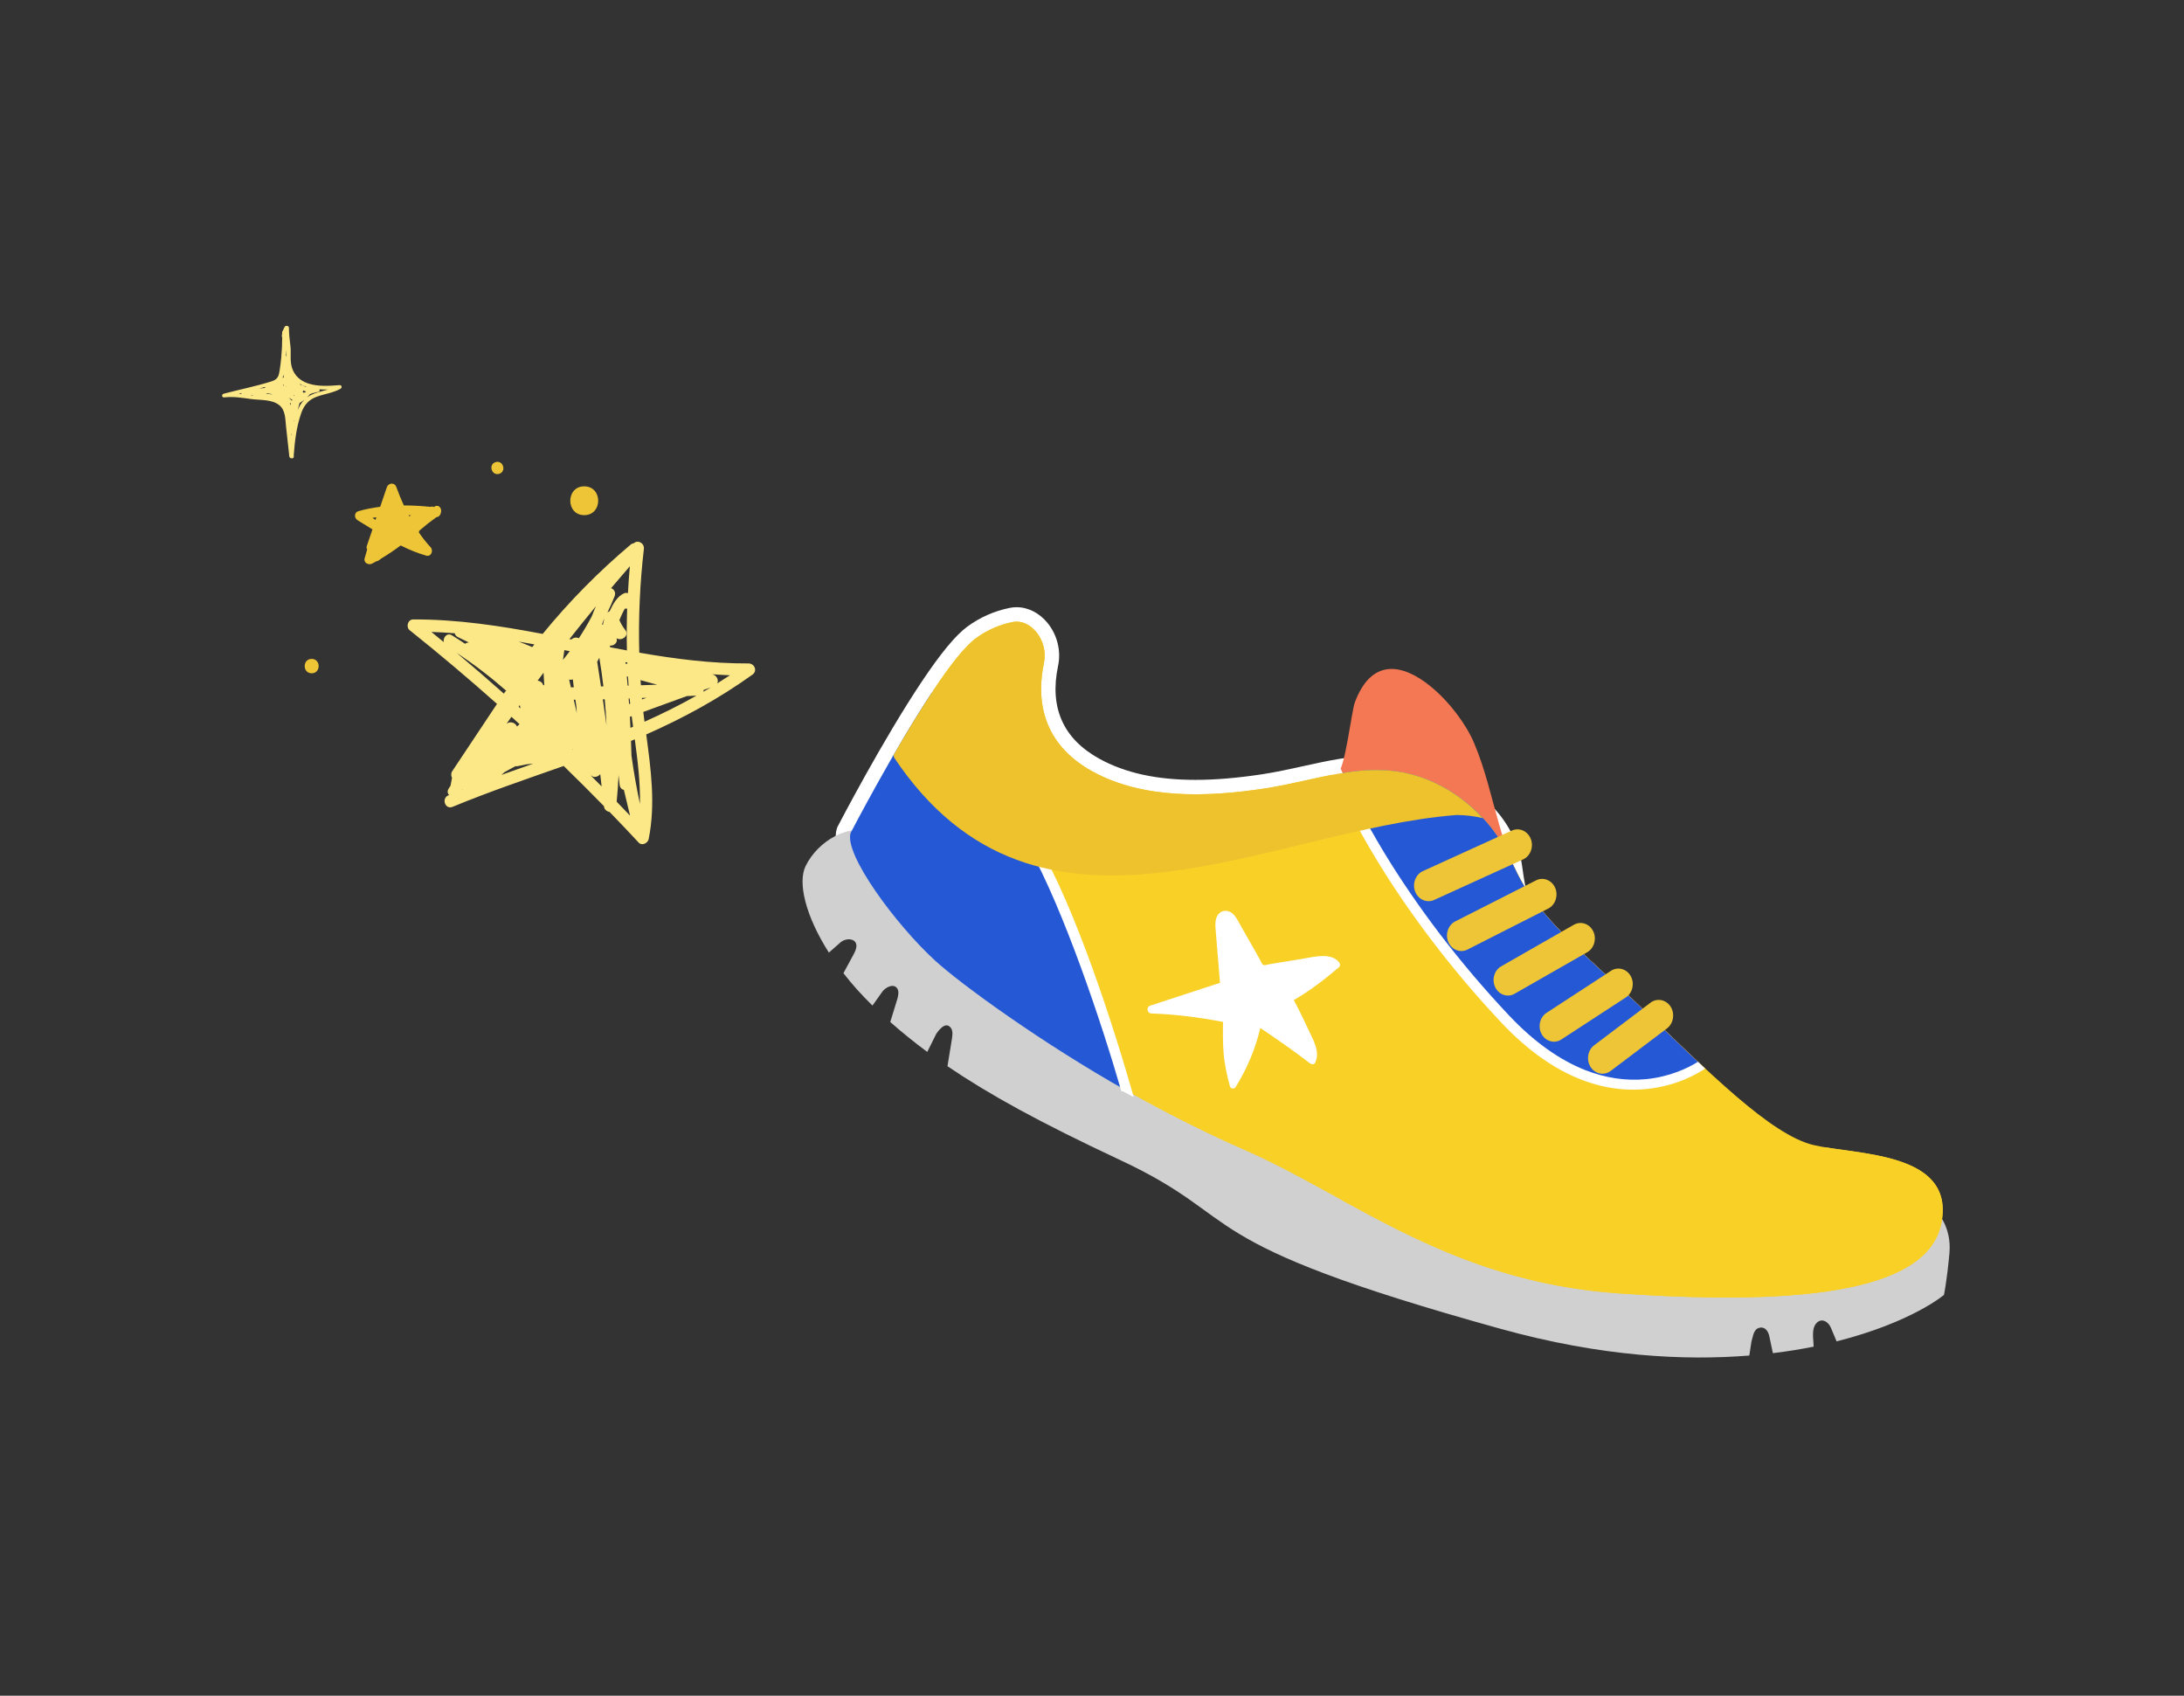
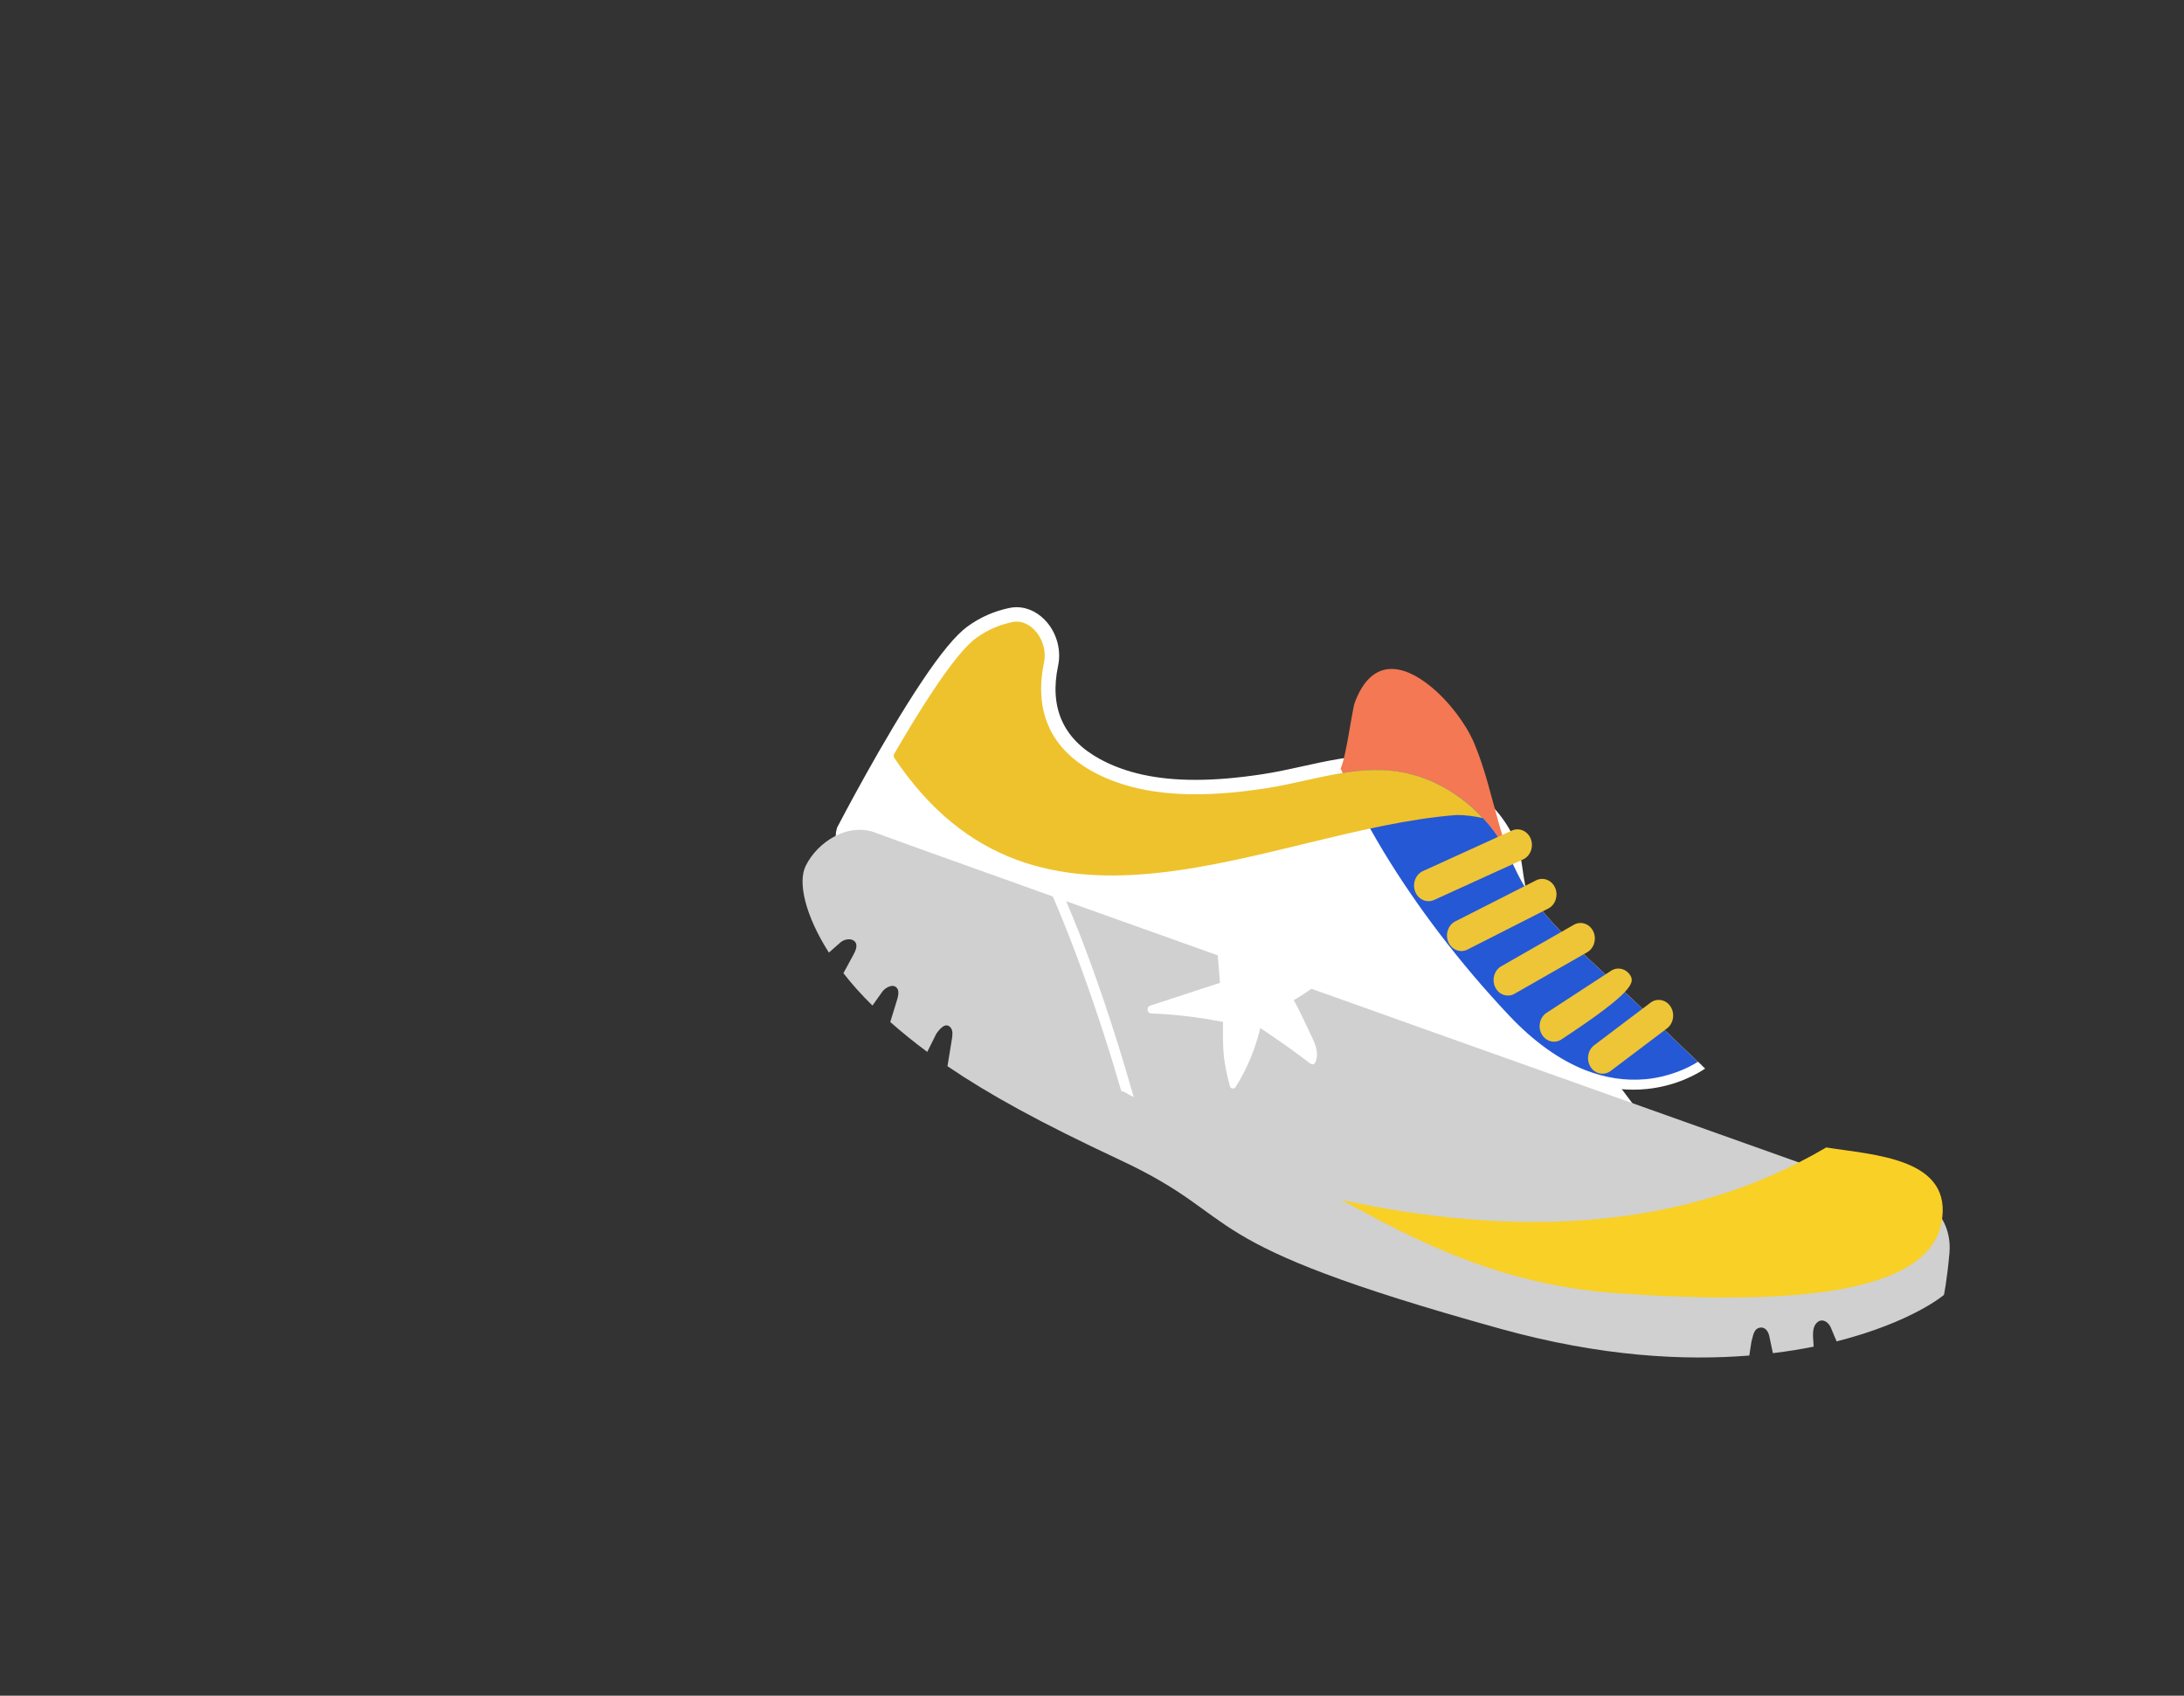
<svg xmlns="http://www.w3.org/2000/svg" width="295" height="229" viewBox="0 0 295 229" fill="none">
  <rect x="0" y="0" width="295" height="229" fill="#333333" stroke="none" />
  <g clip-path="url(#clip0_9_783)">
-     <path d="M67.445 63.982C68.459 63.646 67.937 62.076 66.924 62.411C65.91 62.747 66.432 64.317 67.445 63.982Z" fill="#EEC536" />
    <path d="M101.103 89.594C96.118 89.618 91.221 88.991 86.347 88.14C86.221 83.463 86.43 78.781 86.971 74.129C87.059 73.365 86.172 72.845 85.597 73.37C85.461 73.38 85.319 73.433 85.183 73.55C80.851 77.201 76.874 81.232 73.302 85.607C67.528 84.513 61.724 83.624 55.803 83.653C55.087 83.653 54.799 84.674 55.33 85.102C59.355 88.315 63.288 91.636 67.133 95.058C65.12 98.082 63.108 101.107 61.095 104.131C60.891 104.437 60.915 104.772 61.056 105.04C60.988 105.395 60.925 105.75 60.856 106.104C60.769 106.241 60.681 106.382 60.593 106.518C60.384 106.853 60.457 107.159 60.661 107.369C60.627 107.383 60.598 107.393 60.564 107.407C59.584 107.816 60.135 109.372 61.124 108.963C66.056 106.921 71.109 105.21 76.138 103.44C77.975 105.224 79.788 107.038 81.582 108.871C81.582 108.885 81.582 108.905 81.587 108.919C81.63 109.333 81.972 109.586 82.332 109.644C83.658 111.01 84.968 112.391 86.265 113.786C86.713 114.267 87.507 113.869 87.619 113.31C88.565 108.603 87.917 103.883 87.288 99.181C92.327 96.969 97.141 94.329 101.644 91.101C102.346 90.595 101.912 89.594 101.103 89.594ZM59.931 86.706C59.375 86.249 58.819 85.792 58.264 85.34C59.321 85.374 60.374 85.437 61.422 85.52C61.47 85.729 61.607 85.923 61.846 86.04C62.343 86.283 62.84 86.526 63.342 86.769C63.147 86.764 62.966 86.832 62.82 86.944C62.235 86.555 61.651 86.171 61.051 85.802C60.389 85.388 59.828 86.084 59.931 86.706ZM84.778 92.594C84.744 92.175 84.705 91.757 84.666 91.339C84.72 91.354 84.773 91.368 84.827 91.383C84.852 91.787 84.876 92.185 84.905 92.589C84.861 92.589 84.817 92.589 84.773 92.589L84.778 92.594ZM73.517 92.545C73.468 92.535 73.419 92.525 73.371 92.516C73.244 92.146 72.937 91.947 72.62 91.918C72.883 91.563 73.151 91.203 73.419 90.848C73.453 91.412 73.483 91.981 73.517 92.545ZM76.874 91.762C77.074 91.825 77.24 91.806 77.376 91.743C77.415 92.103 77.459 92.457 77.503 92.817C77.371 92.817 77.245 92.822 77.113 92.822C77.03 92.467 76.952 92.112 76.869 91.762H76.874ZM80.665 89.37C80.763 89.19 80.856 89.01 80.953 88.831C81.167 90.114 81.353 91.402 81.504 92.691C81.396 92.691 81.284 92.696 81.177 92.701C81.011 91.587 80.836 90.479 80.665 89.365V89.37ZM76.962 87.941C76.665 88.34 76.358 88.733 76.041 89.117C76.104 88.675 76.168 88.233 76.231 87.795C76.475 87.844 76.718 87.892 76.962 87.941ZM77.498 94.495C77.571 94.495 77.649 94.495 77.722 94.495C77.761 94.781 77.8 95.068 77.844 95.35C77.868 95.666 77.888 95.987 77.912 96.303C77.776 95.7 77.634 95.097 77.498 94.495ZM81.684 94.436C81.791 95.608 81.869 96.784 81.923 97.961C81.762 96.784 81.591 95.613 81.426 94.441C81.513 94.441 81.596 94.441 81.684 94.436ZM81.64 83.551C81.547 83.818 81.479 84.095 81.44 84.372C81.401 84.358 81.358 84.343 81.314 84.333C81.367 84.173 81.421 84.017 81.479 83.857C81.533 83.755 81.587 83.653 81.635 83.551H81.64ZM79.944 83.215C79.408 84.236 78.819 85.228 78.19 86.191C77.864 86.03 77.435 86.098 77.186 86.361C77.094 86.341 77.001 86.322 76.913 86.307C78.093 84.815 79.286 83.332 80.495 81.864C80.295 82.311 80.115 82.758 79.944 83.215ZM70.213 95.219C70.242 95.37 70.271 95.52 70.3 95.671C70.218 95.593 70.135 95.52 70.052 95.447C70.106 95.37 70.159 95.297 70.213 95.219ZM70.174 97.8C70.057 97.907 69.945 98.014 69.828 98.117C69.652 97.63 68.936 97.319 68.415 97.752C68.639 97.436 68.858 97.115 69.082 96.799C69.448 97.13 69.813 97.465 70.174 97.796V97.8ZM77.318 101.267C77.318 101.218 77.318 101.17 77.323 101.121C77.332 101.165 77.342 101.209 77.352 101.252C77.337 101.252 77.327 101.262 77.313 101.267H77.318ZM86.518 91.85C87.269 92.054 88.019 92.263 88.769 92.467C88.038 92.492 87.303 92.516 86.572 92.54C86.557 92.312 86.533 92.078 86.518 91.85ZM84.744 89.628C84.661 89.628 84.579 89.628 84.496 89.633C84.486 89.56 84.481 89.492 84.476 89.419C84.564 89.433 84.652 89.453 84.739 89.467C84.739 89.521 84.739 89.574 84.744 89.628ZM84.812 80.104C84.647 80.055 84.471 80.05 84.315 80.118C83.389 80.512 82.819 81.528 82.347 82.539C82.235 82.583 82.127 82.646 82.045 82.729C82.391 82.009 82.712 81.275 83.014 80.531C83.224 80.006 82.936 79.574 82.542 79.423C83.38 78.431 84.228 77.444 85.081 76.462C84.968 77.678 84.886 78.893 84.817 80.109L84.812 80.104ZM73.561 87.936C73.522 87.985 73.483 88.038 73.444 88.087C73.483 88.038 73.522 87.985 73.565 87.936H73.561ZM62.528 106.557C62.528 106.557 62.533 106.595 62.538 106.615C62.513 106.625 62.494 106.634 62.469 106.644C62.489 106.615 62.508 106.586 62.523 106.557H62.528ZM68.156 104.276C68.644 103.994 69.136 103.727 69.633 103.465C69.716 103.484 69.808 103.489 69.901 103.469C70.296 103.387 70.685 103.309 71.08 103.226C71.397 103.197 71.714 103.168 72.025 103.124C70.593 103.625 69.155 104.135 67.727 104.651C67.869 104.524 68.01 104.398 68.151 104.272L68.156 104.276ZM83.55 104.675C83.599 105.108 83.648 105.54 83.692 105.973C83.736 106.382 83.979 106.61 84.272 106.678C84.549 107.835 84.827 108.992 85.105 110.154C84.505 109.522 83.901 108.895 83.297 108.268C83.409 107.072 83.497 105.871 83.55 104.675ZM85.081 96.804C85.163 96.775 85.241 96.746 85.324 96.716C85.383 97.193 85.446 97.664 85.514 98.141C85.397 98.189 85.28 98.243 85.159 98.292C85.134 97.796 85.11 97.3 85.081 96.804ZM84.973 95.083C84.954 94.83 84.934 94.582 84.915 94.329C84.959 94.329 85.002 94.329 85.046 94.324C85.071 94.558 85.095 94.791 85.12 95.029C85.071 95.049 85.017 95.068 84.968 95.083H84.973ZM86.703 94.281C86.703 94.281 86.703 94.261 86.703 94.256C86.913 94.247 87.118 94.237 87.327 94.232C87.127 94.305 86.922 94.378 86.723 94.451C86.718 94.397 86.713 94.339 86.708 94.285L86.703 94.281ZM95.046 93.177C95.368 93.06 95.689 92.944 96.011 92.827C95.68 93.026 95.348 93.221 95.017 93.415C95.036 93.337 95.046 93.26 95.046 93.177ZM96.293 91.086C96.254 91.077 96.216 91.067 96.177 91.052C96.981 91.111 97.785 91.159 98.594 91.193C98.028 91.568 97.453 91.937 96.878 92.292C97.098 91.855 96.839 91.247 96.293 91.086ZM84.681 87.839C83.926 87.698 83.175 87.557 82.42 87.411C82.405 87.338 82.386 87.265 82.371 87.187C82.902 87.241 83.477 86.813 83.287 86.186C83.984 86.648 85.051 85.821 84.447 85.063C84.116 84.644 83.862 84.207 83.662 83.735C83.848 83.327 84.116 82.656 84.408 82.184C84.505 82.209 84.608 82.209 84.715 82.184C84.652 84.066 84.637 85.948 84.681 87.834V87.839ZM71.894 87.387C71.29 87.124 70.68 86.881 70.067 86.648C70.768 86.769 71.475 86.895 72.177 87.022C72.084 87.144 71.991 87.265 71.894 87.387ZM61.67 88.155C64.024 89.706 66.256 91.422 68.376 93.279C68.312 93.328 68.249 93.386 68.195 93.469C68.151 93.537 68.108 93.605 68.059 93.673C65.959 91.801 63.824 89.963 61.67 88.155ZM79.837 104.763C79.837 104.763 79.837 104.729 79.837 104.714C80.164 105.069 80.768 104.938 81.075 104.549C81.143 105.098 81.201 105.652 81.265 106.202C80.787 105.72 80.315 105.239 79.832 104.763H79.837ZM86.44 108.569C85.977 106.406 85.597 104.233 85.295 102.05C85.28 101.384 85.256 100.718 85.232 100.056C85.402 99.988 85.573 99.915 85.743 99.847C86.138 102.755 86.494 105.672 86.44 108.574V108.569ZM86.893 96.143C88.857 95.428 90.821 94.713 92.785 93.999C93.214 93.984 93.638 93.965 94.067 93.95C91.786 95.234 89.447 96.4 87.054 97.465C86.996 97.023 86.942 96.58 86.893 96.143Z" fill="#FDE888" />
    <path d="M58.775 68.382C58.717 68.406 58.663 68.435 58.605 68.46C58.6 68.46 58.59 68.46 58.585 68.46C58.454 68.397 58.308 68.387 58.152 68.45C56.953 68.328 55.749 68.255 54.546 68.255C54.17 67.429 53.829 66.588 53.527 65.757C53.293 65.11 52.455 65.202 52.25 65.81C51.953 66.685 51.656 67.565 51.354 68.44C50.36 68.567 49.375 68.756 48.401 69.033C47.821 69.199 47.831 69.967 48.293 70.249C48.961 70.652 49.633 71.075 50.311 71.493C50.053 72.247 49.799 72.996 49.541 73.749C49.487 73.9 49.517 74.06 49.594 74.197C49.482 74.6 49.365 75.004 49.253 75.407C49.083 76.01 49.78 76.36 50.257 76.112C50.462 76.005 50.667 75.898 50.871 75.786C50.974 75.777 51.071 75.748 51.159 75.679C51.271 75.592 51.388 75.509 51.5 75.422C52.411 74.882 53.279 74.289 54.122 73.662C55.238 74.221 56.383 74.702 57.562 75.033C58.249 75.227 58.576 74.352 58.161 73.9C57.586 73.282 57.06 72.612 56.578 71.902C56.597 71.824 56.617 71.751 56.631 71.673C57.011 71.362 57.387 71.046 57.762 70.73C58.157 70.433 58.551 70.137 58.946 69.845C59.287 69.816 59.506 69.534 59.555 69.237C59.716 68.756 59.355 68.11 58.771 68.367L58.775 68.382ZM50.745 70.142C50.745 70.142 50.73 70.186 50.725 70.205C50.584 70.118 50.442 70.03 50.306 69.942C50.481 69.909 50.652 69.879 50.827 69.85C50.798 69.947 50.774 70.045 50.745 70.142ZM55.535 69.588C55.442 69.631 55.355 69.675 55.262 69.724C55.238 69.675 55.208 69.626 55.184 69.578C55.301 69.578 55.418 69.583 55.535 69.588Z" fill="#EEC536" />
    <path d="M78.916 69.568C81.426 69.568 81.431 65.679 78.916 65.679C76.402 65.679 76.402 69.568 78.916 69.568Z" fill="#EEC536" />
    <path d="M46.008 52.484C46.232 52.353 46.179 51.988 45.857 52.012C44.454 52.114 42.982 52.226 41.642 51.789C40.248 51.337 39.498 50.345 39.317 49.134C39.196 48.327 39.327 47.51 39.225 46.703C39.122 45.882 39.03 45.079 39.025 44.253C39.025 44.01 38.601 43.898 38.465 44.127C38.362 44.297 38.279 44.472 38.216 44.647C38.153 44.686 38.114 44.749 38.114 44.836C38.114 44.895 38.114 44.953 38.114 45.007C38.089 45.133 38.075 45.259 38.065 45.391C38.065 45.454 38.084 45.502 38.118 45.541C38.118 46.465 38.075 47.389 37.987 48.312C37.933 48.877 37.865 49.436 37.777 49.995C37.67 50.675 37.578 51.21 36.735 51.482C34.62 52.158 32.373 52.601 30.214 53.169C29.907 53.252 29.942 53.704 30.292 53.665C31.569 53.52 32.719 53.728 33.971 53.894C35.219 54.054 36.696 53.918 37.7 54.696C38.581 55.377 38.528 56.621 38.63 57.54C38.776 58.863 38.918 60.18 39.064 61.502C39.064 61.512 39.064 61.522 39.064 61.532C39.064 61.571 39.064 61.605 39.083 61.639C39.083 61.639 39.083 61.648 39.083 61.653C39.117 61.974 39.722 61.979 39.688 61.653C39.683 61.605 39.678 61.551 39.673 61.502C39.814 59.611 40.038 57.647 40.677 55.819C41.003 54.886 41.554 54.059 42.641 53.631C43.747 53.194 44.995 53.082 46.018 52.484H46.008ZM39.415 54.137C39.405 54.103 39.381 54.064 39.347 54.035C39.239 53.938 39.132 53.84 39.025 53.743C39.025 53.738 39.025 53.728 39.025 53.724C39.176 53.811 39.332 53.904 39.483 53.991C39.464 54.04 39.439 54.088 39.42 54.137H39.415ZM38.65 52.217C38.674 52.241 38.698 52.265 38.723 52.289C38.674 52.265 38.625 52.241 38.581 52.217C38.606 52.217 38.625 52.217 38.65 52.217ZM39.775 53.417C39.775 53.417 39.756 53.451 39.746 53.466C39.697 53.417 39.644 53.369 39.595 53.325C39.654 53.354 39.717 53.388 39.775 53.417ZM38.323 51.973C38.323 52.027 38.338 52.066 38.362 52.105C38.313 52.08 38.265 52.056 38.211 52.027C38.25 51.993 38.284 51.959 38.318 51.92C38.318 51.939 38.318 51.954 38.318 51.973H38.323ZM39.157 54.468C39.215 54.468 39.269 54.443 39.312 54.409C39.278 54.516 39.244 54.623 39.215 54.73C39.191 54.642 39.171 54.555 39.152 54.468H39.157ZM41.042 53.058C41.008 53.009 40.95 52.97 40.886 52.951C40.906 52.897 40.925 52.844 40.945 52.79C40.955 52.766 40.955 52.742 40.96 52.722C41.077 52.771 41.198 52.819 41.315 52.868C41.33 52.873 41.344 52.878 41.359 52.883C41.252 52.936 41.145 52.994 41.042 53.058ZM38.684 48.094C38.684 48.094 38.635 48.079 38.611 48.074C38.635 47.797 38.655 47.515 38.669 47.238C38.684 47.525 38.684 47.812 38.684 48.099V48.094ZM36.082 53.096C36.272 53.145 36.462 53.184 36.657 53.213C36.696 53.233 36.735 53.252 36.774 53.276C36.491 53.223 36.203 53.189 35.916 53.16C35.979 53.155 36.038 53.13 36.082 53.096ZM38.328 50.573C38.328 50.666 38.328 50.758 38.328 50.85C38.328 50.884 38.328 50.918 38.328 50.957C38.27 50.982 38.206 51.011 38.153 51.04C38.226 50.894 38.284 50.739 38.328 50.573ZM35.828 52.304C35.794 52.328 35.76 52.362 35.74 52.396C35.497 52.416 35.253 52.435 35.014 52.46C35.292 52.387 35.565 52.319 35.843 52.246C35.838 52.265 35.833 52.285 35.833 52.299L35.828 52.304ZM32.612 53.208C32.49 53.194 32.368 53.179 32.246 53.169C32.363 53.14 32.48 53.111 32.597 53.082C32.588 53.126 32.597 53.169 32.612 53.213V53.208ZM39.727 56.816C39.727 56.816 39.766 56.777 39.785 56.752C39.77 56.816 39.756 56.874 39.741 56.937C39.741 56.898 39.731 56.855 39.727 56.816ZM41.408 52.251C41.374 52.255 41.344 52.265 41.315 52.28C41.15 52.197 40.984 52.114 40.818 52.032C40.755 51.998 40.677 51.993 40.604 52.007L40.458 51.828C40.706 51.978 40.984 52.105 41.276 52.212C41.32 52.226 41.359 52.241 41.403 52.255L41.408 52.251ZM33.835 53.369C33.933 53.364 34.025 53.354 34.123 53.344C34.132 53.369 34.142 53.388 34.157 53.408C34.05 53.393 33.942 53.383 33.835 53.369ZM39.356 58.6C39.356 58.6 39.395 58.615 39.415 58.62C39.405 58.683 39.39 58.746 39.381 58.809C39.371 58.741 39.366 58.668 39.356 58.6ZM40.199 55.411C40.292 55.085 40.38 54.754 40.462 54.429C40.511 54.414 40.555 54.385 40.594 54.341C40.779 54.229 40.95 54.113 41.111 53.981C40.701 54.39 40.409 54.886 40.199 55.406V55.411ZM41.466 53.675C41.578 53.568 41.686 53.451 41.788 53.335C41.812 53.306 41.827 53.276 41.832 53.247C41.988 53.179 42.154 53.116 42.324 53.067C42.426 53.082 42.514 53.053 42.582 52.999C42.709 52.97 42.836 52.946 42.962 52.926C43.177 52.897 43.221 52.712 43.143 52.576C43.533 52.605 43.927 52.61 44.322 52.601C43.572 52.815 42.792 52.97 42.09 53.296C41.861 53.403 41.656 53.529 41.471 53.67L41.466 53.675Z" fill="#FDE888" />
    <path d="M42.1 90.926C43.353 90.926 43.357 88.981 42.1 88.981C40.843 88.981 40.843 90.926 42.1 90.926Z" fill="#EEC536" />
  </g>
  <path d="M228.052 171.978C229.837 170.129 230.97 167.759 230.82 165.21C230.632 162.02 228.567 159.292 226.582 156.788C221.466 150.334 216.276 143.882 212.256 136.693C208.808 130.526 206.54 124.026 205.607 117.023C204.811 111.048 200.113 106.519 194.653 103.962C191.892 102.665 189.024 102.035 185.883 102.035C182.511 102.035 179.198 102.766 175.995 103.473C174.203 103.869 172.347 104.276 170.484 104.56C167.116 105.07 164.171 105.317 161.479 105.317C156.234 105.317 151.992 104.388 148.511 102.475C143.607 99.781 141.725 95.556 142.92 89.916C143.343 87.917 142.815 85.76 141.508 84.145C140.402 82.782 138.876 82 137.315 82C136.998 82 136.676 82.032 136.364 82.097C134.282 82.524 132.365 83.371 130.666 84.617C129.097 85.767 127.092 88.185 124.534 92.008C119.215 99.957 113.407 111.12 113.162 111.59L113.08 111.748L113.028 111.918C111.62 116.517 120.863 127.378 124.955 131.132C128.618 134.493 139.805 142.585 151.278 149.039C156.63 152.049 162.293 154.892 167.228 157.045C171.152 158.759 174.99 160.866 179.056 163.098C191.111 169.716 208.737 180.014 222.946 175.206C224.846 174.563 226.65 173.432 228.052 171.979V171.978Z" fill="white" />
  <path d="M108.821 116.946C110.448 113.626 114.628 111.016 118.32 112.479C122.012 113.943 261.574 163.607 261.574 163.607C261.574 163.607 263.639 165.619 263.318 169.226C262.996 172.833 262.579 174.868 262.579 174.868C262.579 174.868 258.299 178.552 248.077 181.149C247.816 180.528 247.554 179.906 247.294 179.283C246.962 178.488 246.028 177.904 245.324 178.718C244.636 179.513 244.964 180.884 244.977 181.858C243.281 182.201 241.439 182.499 239.47 182.739C239.308 181.978 239.148 181.215 238.987 180.451C238.848 179.792 238.419 179.122 237.635 179.312C236.831 179.508 236.78 180.531 236.573 181.187C236.477 181.811 236.38 182.436 236.284 183.061C227.544 183.756 216.381 183.246 202.702 179.455C159.656 167.523 168.776 164.837 151.347 156.68C140.377 151.546 133.634 147.821 127.979 143.99C128.176 142.775 128.374 141.559 128.572 140.342C128.646 139.885 128.743 139.213 128.436 138.812C127.73 137.89 126.847 139.072 126.473 139.6C126.065 140.418 125.656 141.236 125.248 142.055C123.543 140.794 121.903 139.474 120.25 138.018C120.553 137.034 120.856 136.049 121.159 135.065C121.3 134.609 121.493 133.898 121.18 133.465C120.652 132.735 119.556 133.391 119.175 133.926C118.733 134.55 118.29 135.173 117.847 135.796C116.358 134.348 115.053 132.878 113.925 131.425C114.385 130.575 114.846 129.724 115.306 128.873C115.551 128.421 115.883 127.68 115.516 127.21C115.059 126.627 114.027 126.823 113.532 127.26C113.008 127.722 112.484 128.185 111.961 128.646C108.752 123.606 107.741 119.147 108.82 116.947L108.821 116.946Z" fill="#D0D0D0" />
-   <path d="M141.548 117.246C140.775 115.879 139.747 114.892 138.947 113.598C137.202 110.362 135.383 107.57 133.606 104.451C131.336 100.467 129.004 96.372 126.153 93.093C128.279 89.916 130.307 87.296 131.817 86.189C133.475 84.974 135.185 84.328 136.755 84.007C139.273 83.492 141.637 86.563 141.013 89.514C140.078 93.931 140.362 100.223 147.574 104.185C154.495 107.988 163.211 107.633 170.776 106.487C178.788 105.274 185.827 101.975 193.829 105.727C196.939 107.186 199.67 109.432 201.736 112.175C203.936 115.097 204.911 118.678 207.159 121.572C211.359 126.977 216.679 131.283 221.501 135.887C230.762 144.731 239.184 153.282 244.983 154.639C250.782 155.996 264.154 155.502 262.226 165.197C260.298 174.892 241.537 176.249 218.628 174.662C195.72 173.076 182.437 161.555 168.007 155.257C163.313 153.208 157.74 150.435 152.236 147.34C149.711 137.34 146.789 127.52 141.549 117.246H141.548Z" fill="#F9D026" />
-   <path d="M126.153 93.093C129.004 96.373 131.336 100.467 133.606 104.451C135.383 107.571 137.202 110.362 138.947 113.598C139.747 114.892 140.775 115.879 141.548 117.246C146.788 127.519 149.709 137.339 152.235 147.34C140.819 140.918 129.817 132.946 126.273 129.695C121.021 124.876 114 115.398 114.893 112.489C114.893 112.489 120.833 101.043 126.153 93.093Z" fill="#2558D5" />
  <path d="M126.581 92.457C131.586 99.186 136.149 106.349 140.118 113.867C145.304 122.647 150.489 138.824 153.124 148.11C152.653 148.013 151.93 147.359 151.458 147.353C148.798 138.103 143.701 122.96 139.03 114.531C134.999 107.257 130.714 100.155 125.838 93.564L126.581 92.457L126.581 92.457Z" fill="white" />
  <path d="M203.336 137.641C190.926 124.485 183.707 111.836 180.586 104.312L180.74 104.262C181.64 103.969 182.578 95.994 182.992 94.881C185.28 88.736 189.553 89.687 193.236 92.691C195.774 94.76 198.031 97.804 199.101 100.318C202.11 107.389 202.435 115.493 207.158 121.572C211.358 126.977 216.678 131.284 221.5 135.887C224.375 138.633 227.167 141.36 229.827 143.848C227.514 145.37 216.531 151.629 203.336 137.641Z" fill="#F37853" />
  <path d="M205.963 119.777C205.486 119.002 205.058 118.203 204.678 117.382C205.081 118.194 205.501 118.997 205.963 119.777Z" fill="#F9D026" />
  <g style="mix-blend-mode:multiply">
    <path d="M207.158 121.572C206.713 120.999 206.327 120.394 205.962 119.777C206.336 120.387 206.711 120.996 207.158 121.572Z" fill="#F73777" />
  </g>
  <path d="M203.336 137.641C191.028 124.593 183.831 112.05 180.669 104.504C184.982 103.745 189.248 103.58 193.828 105.727C196.938 107.186 199.669 109.432 201.735 112.175C202.948 113.786 203.791 115.596 204.677 117.382C205.058 118.203 205.486 119.002 205.962 119.777C206.327 120.394 206.713 120.999 207.158 121.572C211.358 126.977 216.678 131.283 221.5 135.887C224.375 138.632 227.167 141.359 229.827 143.847C227.514 145.369 216.531 151.628 203.336 137.641Z" fill="#F9D026" />
  <path d="M203.336 137.641C191.028 124.593 183.831 112.05 180.669 104.504C184.982 103.745 189.248 103.58 193.828 105.727C196.938 107.186 199.669 109.432 201.735 112.175C202.948 113.786 203.791 115.596 204.677 117.382C205.058 118.203 205.486 119.002 205.962 119.777C206.327 120.394 206.713 120.999 207.158 121.572C211.358 126.977 216.678 131.283 221.5 135.887C224.375 138.632 227.167 141.359 229.827 143.847C227.514 145.369 216.531 151.628 203.336 137.641Z" fill="#2558D5" />
  <path d="M222.464 147.062C220.051 147.311 217.6 147.074 215.162 146.343C214.624 146.182 214.087 145.996 213.55 145.787C209.885 144.355 206.263 141.785 202.802 138.11C196.073 130.965 190.206 123.173 185.765 115.811C183.28 111.693 181.272 107.752 179.932 104.51L180.74 104.262L181.093 103.787C182.404 106.987 184.421 110.942 186.938 115.098C191.351 122.381 197.181 130.094 203.869 137.171C207.189 140.684 210.64 143.14 214.113 144.507C216.863 145.59 219.632 145.995 222.337 145.735C225.519 145.428 228.07 144.212 229.341 143.391L230.32 144.306C229.31 144.989 226.518 146.642 222.464 147.062H222.464Z" fill="white" />
  <path d="M193.702 121.54L205.722 116.065C206.713 115.618 207.185 114.373 206.772 113.3C206.359 112.227 205.211 111.714 204.22 112.162L192.2 117.636C191.209 118.084 190.736 119.328 191.149 120.401C191.563 121.475 192.711 121.987 193.702 121.54Z" fill="#EEC536" />
  <path d="M198.246 128.218L209.162 122.676C210.119 122.165 210.516 120.899 210.044 119.862C209.572 118.825 208.403 118.396 207.447 118.906L196.531 124.448C195.574 124.959 195.177 126.226 195.649 127.262C196.121 128.299 197.29 128.729 198.246 128.218Z" fill="#EEC536" />
  <path d="M204.643 134.167L214.453 128.559C215.376 127.983 215.697 126.695 215.166 125.695C214.636 124.695 213.446 124.347 212.523 124.922L202.712 130.53C201.79 131.106 201.469 132.394 201.999 133.394C202.53 134.394 203.72 134.742 204.643 134.167Z" fill="#EEC536" />
-   <path d="M210.971 140.328L219.677 134.653C220.566 134.014 220.811 132.703 220.221 131.74C219.632 130.777 218.422 130.511 217.533 131.15L208.827 136.825C207.938 137.464 207.693 138.775 208.283 139.738C208.872 140.701 210.082 140.967 210.971 140.328Z" fill="#EEC536" />
+   <path d="M210.971 140.328C220.566 134.014 220.811 132.703 220.221 131.74C219.632 130.777 218.422 130.511 217.533 131.15L208.827 136.825C207.938 137.464 207.693 138.775 208.283 139.738C208.872 140.701 210.082 140.967 210.971 140.328Z" fill="#EEC536" />
  <path d="M217.629 144.573L225.23 138.831C226.085 138.128 226.254 136.795 225.606 135.868C224.957 134.942 223.727 134.758 222.871 135.461L215.27 141.203C214.415 141.905 214.246 143.238 214.894 144.165C215.543 145.092 216.773 145.275 217.629 144.573Z" fill="#EEC536" />
  <g style="mix-blend-mode:multiply">
    <path d="M246.674 154.958C253.014 155.985 263.985 156.348 262.224 165.197C260.297 174.892 241.536 176.249 218.627 174.662C202.702 173.559 191.43 167.656 181.189 162.044C203.917 166.967 227.011 166.542 246.674 154.958Z" fill="#F9D026" />
  </g>
  <g style="mix-blend-mode:multiply">
    <path d="M120.741 102.265C120.741 102.148 120.727 102.031 120.721 101.914C122.429 98.963 124.325 95.824 126.154 93.092C128.28 89.915 130.308 87.296 131.818 86.189C133.475 84.973 135.185 84.327 136.756 84.006C139.273 83.491 141.637 86.562 141.013 89.513C140.078 93.931 140.363 100.223 147.574 104.185C154.495 107.987 163.211 107.633 170.776 106.487C178.788 105.273 185.827 101.975 193.83 105.727C196.269 106.87 198.461 108.511 200.296 110.484C199.116 110.213 197.93 110.063 196.744 110.063C171.41 112.012 140.23 131.51 120.742 102.264L120.741 102.265Z" fill="#EEC22D" />
  </g>
  <path d="M180.854 129.928C180.318 129.271 179.445 129.09 178.625 129.109C177.639 129.13 176.638 129.367 175.669 129.527C174.505 129.716 173.339 129.904 172.175 130.092C171.884 130.139 171.593 130.186 171.304 130.243C171.097 130.284 170.799 130.414 170.606 130.29C170.435 130.181 170.316 129.83 170.221 129.656C170.068 129.377 169.912 129.099 169.755 128.822C169.195 127.841 168.637 126.861 168.081 125.878C167.81 125.399 167.54 124.919 167.27 124.441C167.052 124.057 166.828 123.66 166.487 123.368C165.886 122.855 164.995 122.851 164.517 123.528C164.036 124.209 164.17 125.112 164.228 125.886C164.404 128.167 164.604 130.445 164.788 132.726C161.655 133.749 158.523 134.773 155.392 135.797C154.801 135.99 154.901 136.844 155.539 136.866C158.793 136.98 162.006 137.387 165.197 138.008C165.174 139.412 165.164 140.817 165.277 142.217C165.4 143.763 165.738 145.21 166.13 146.705C166.222 147.056 166.713 147.1 166.898 146.804C168.425 144.357 169.582 141.633 170.231 138.827C172.514 140.357 174.779 141.928 176.953 143.607C177.153 143.761 177.506 143.795 177.639 143.52C178.339 142.074 177.432 140.55 176.821 139.236C176.167 137.831 175.493 136.427 174.758 135.059C176.956 133.783 178.925 132.266 180.857 130.621C181.076 130.435 181.016 130.122 180.857 129.928H180.854Z" fill="white" />
  <defs>
    <clipPath id="clip0_9_783">
-       <rect width="72" height="70" fill="white" transform="translate(30 44)" />
-     </clipPath>
+       </clipPath>
  </defs>
</svg>